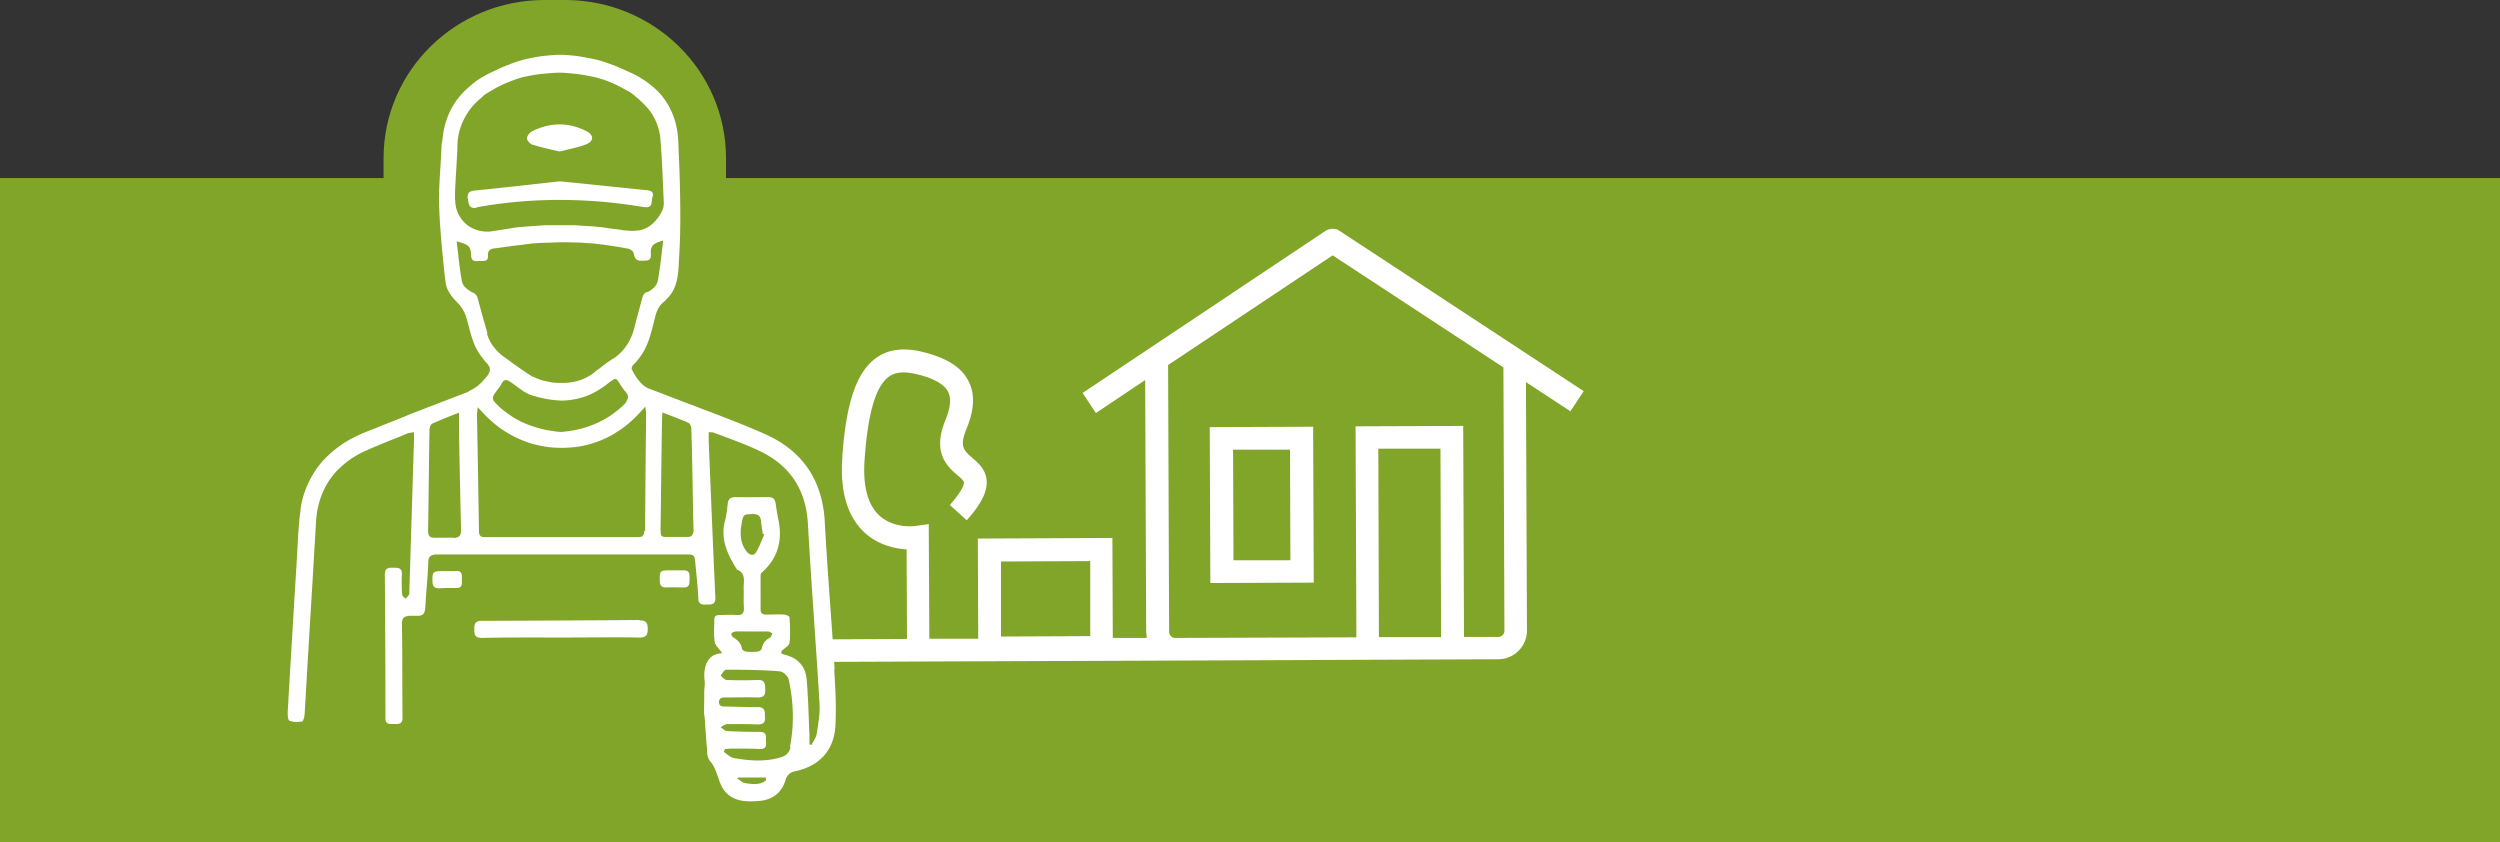
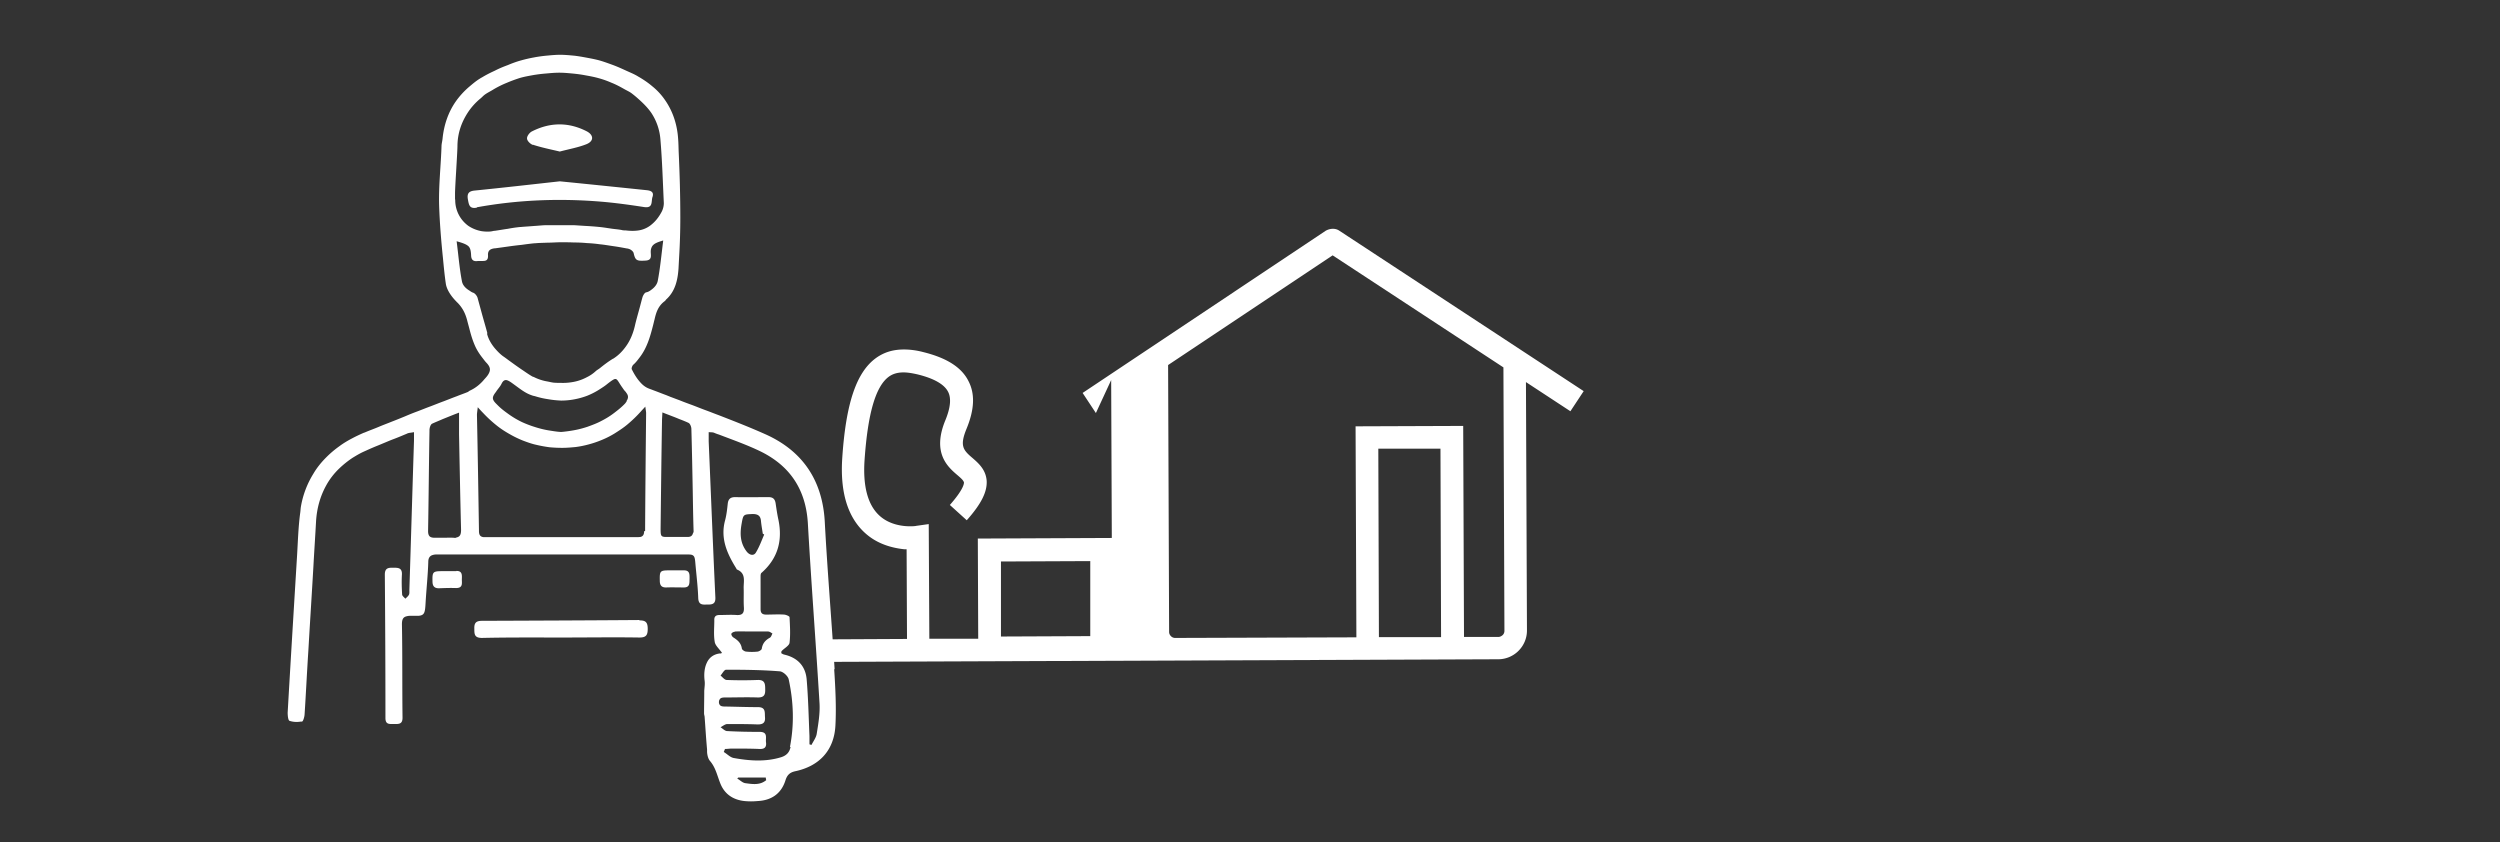
<svg xmlns="http://www.w3.org/2000/svg" width="365" height="123" fill="none" viewBox="0 0 365 123">
  <rect x="0" y="0" width="365" height="123" fill="#333333" stroke="none" />
-   <path fill="#95C127" fill-opacity=".8" fill-rule="evenodd" d="M79.505 0h2.99C95.477 0 106 10.34 106 23.097V26h259v97H0V26h56v-2.903C56 10.34 66.523 0 79.505 0Z" clip-rule="evenodd" />
  <path fill="#fff" d="M121.852 97.69c-.441-7.195-1.058-14.39-1.439-21.585-.353-6.05-3.289-10.308-8.693-12.716-2.232-.999-4.494-1.88-6.755-2.761-.646-.235-1.293-.5-1.939-.734-.646-.235-1.292-.5-1.908-.735-.646-.235-1.292-.47-1.938-.734-.412-.147-.853-.323-1.264-.47-.205-.088-.44-.176-.646-.264-.646-.235-1.292-.5-1.938-.734-.205-.088-.41-.147-.616-.235-.529-.206-.94-.558-1.292-.97-.47-.528-.853-1.174-1.176-1.82-.088-.147.06-.529.206-.676.382-.323.676-.734.97-1.116 1.027-1.35 1.497-2.966 1.908-4.58.088-.324.147-.618.235-.94.235-1.029.529-1.94 1.469-2.644.088-.059.146-.147.205-.235 1.321-1.175 1.704-2.82 1.821-4.523l.088-1.644c.118-1.938.176-3.877.176-5.785 0-3.172-.088-6.344-.235-9.516-.029-.675-.029-1.38-.088-2.056-.147-2.114-.793-3.964-1.85-5.521a9.439 9.439 0 0 0-1.938-2.114c-.588-.5-1.234-.94-1.938-1.351-.118-.059-.236-.147-.353-.206-.529-.294-1.058-.5-1.557-.734-.646-.294-1.292-.588-1.938-.823-.646-.235-1.292-.47-1.908-.646-.647-.176-1.293-.293-1.91-.41-.646-.118-1.292-.236-1.908-.294-.647-.06-1.293-.118-1.91-.118-.646 0-1.292.059-1.908.118-.647.058-1.292.146-1.91.264-.645.117-1.292.264-1.908.44-.646.177-1.292.411-1.91.676-.645.235-1.292.5-1.908.822-.646.294-1.292.617-1.91.999-.058.029-.146.058-.205.117-.646.382-1.174.852-1.703 1.293a11.74 11.74 0 0 0-1.91 2.114c-1.056 1.527-1.702 3.348-1.908 5.404-.03.323-.117.616-.147.969-.088 2.936-.44 5.903-.352 8.84.088 2.555.294 5.08.558 7.635.118 1.234.235 2.467.41 3.671.118.94.823 1.938 1.558 2.673.029.03.058.088.117.117.764.764 1.175 1.586 1.44 2.585.117.47.263.969.38 1.439.206.793.441 1.556.764 2.29.294.676.705 1.293 1.175 1.88.176.235.353.47.558.676.558.616.588 1.057.177 1.703-.206.323-.47.558-.705.852-.529.587-1.146 1.086-1.91 1.439-.146.058-.234.176-.381.234-.5.206-1.028.382-1.527.588-.646.235-1.293.5-1.91.734-.646.235-1.292.5-1.908.734-.646.235-1.292.5-1.909.735-.646.235-1.292.499-1.91.763-.645.264-1.291.529-1.908.764-.646.264-1.292.499-1.91.763-.616.264-1.291.5-1.908.764-.117.058-.264.088-.381.147-.529.235-1.028.47-1.528.734-.675.352-1.322.734-1.909 1.175a14.58 14.58 0 0 0-1.909 1.615c-.734.734-1.38 1.527-1.909 2.437a13.424 13.424 0 0 0-1.791 4.729c-.059.323-.059.675-.118 1.027-.264 1.998-.322 4.024-.44 6.021-.47 7.694-.94 15.389-1.38 23.054 0 .411.058 1.116.264 1.204.5.176 1.087.205 1.645.117h.176c.176-.029.352-.646.382-.998.205-3.142.352-6.285.557-9.427.235-4.082.5-8.165.734-12.247.118-2.173.265-4.346.383-6.52.117-2.026.646-3.788 1.497-5.315.5-.91 1.145-1.733 1.91-2.467a14.038 14.038 0 0 1 1.908-1.527c.53-.323 1.057-.646 1.644-.91.089-.03.177-.089.265-.118a37.27 37.27 0 0 1 1.909-.822c.646-.265 1.263-.53 1.91-.793.645-.235 1.291-.5 1.908-.764.147-.059.294-.117.411-.176.235-.088.499-.088.94-.176v1.233c-.235 7.284-.44 14.537-.676 21.82 0 .236.03.5-.059.676-.117.235-.352.411-.528.588-.176-.206-.47-.412-.47-.617-.059-.97-.088-1.968-.03-2.937.03-.94-.528-.97-1.204-.97h-.234c-.587 0-1.058.089-1.058 1 .059 6.989.089 13.95.089 20.939 0 .91.5.881 1.057.881h.205c.646 0 1.234.059 1.234-.91-.059-4.553 0-9.105-.088-13.657 0-.646.147-.969.528-1.116.176-.059.411-.117.705-.117h1.205c.91-.088.939-.5 1.027-2.085.118-1.939.323-3.847.382-5.786 0-.558.206-.793.47-.94.206-.088.44-.146.764-.146h36.327c.588 0 .911 0 1.087.146.235.147.294.47.352 1.204.147 1.674.353 3.319.412 4.993.029.998.587.999 1.204.97h.294c.822 0 1.057-.324.999-1.146-.353-7.548-.647-15.125-.97-22.672v-1.351c.353.029.617 0 .852.117.206.088.44.176.646.235 1.997.764 3.994 1.469 5.903 2.379 4.435 2.115 6.784 5.61 7.078 10.572.499 8.782 1.174 17.533 1.703 26.285.088 1.468-.177 2.995-.411 4.464-.089.558-.5 1.087-.764 1.615l-.293-.088v-1.204c-.118-2.761-.177-5.551-.412-8.311-.176-1.939-1.35-3.143-3.259-3.583-.147-.03-.294-.118-.441-.206 0-.147 0-.264.059-.323.381-.411 1.087-.763 1.145-1.204.147-1.233.059-2.496 0-3.73 0-.146-.499-.352-.763-.381-.881-.06-1.763 0-2.644 0-.558 0-.822-.206-.822-.793V84.21c0-.176 0-.44.117-.558 2.379-2.085 3.114-4.67 2.497-7.724-.176-.793-.293-1.615-.411-2.408-.088-.616-.353-.94-1.028-.94-1.645 0-3.289.03-4.904 0-.646 0-.97.265-1.058.911-.088.822-.176 1.644-.381 2.437-.735 2.644.263 4.876 1.614 7.049.03.059.059.147.118.176 1.351.558.94 1.733.969 2.731.03.91-.029 1.85.03 2.761.058.852-.206 1.204-1.087 1.145-.793-.058-1.615 0-2.408 0h-.059c-.528 0-.793.206-.763.764 0 1.057-.118 2.114.058 3.142.059.44.441.823.793 1.263.089.118.176.206.264.353 0 0-.059.058-.147.088h-.146c-.969.117-1.586.646-1.909 1.35-.382.794-.44 1.763-.323 2.673.059.47-.029.94-.059 1.439 0 1.087-.029 2.203-.029 3.289 0 .206.088.382.088.588.117 1.556.205 3.113.352 4.669v.382c.029.44.147.969.412 1.292.822.94 1.057 2.115 1.497 3.231.617 1.615 1.88 2.467 3.583 2.643a9.69 9.69 0 0 0 1.85 0c2.026-.088 3.495-1.057 4.112-3.054.235-.735.617-1.117 1.38-1.293 3.524-.734 5.698-3.024 5.903-6.637.147-2.731 0-5.492-.176-8.252l.059-.03ZM66.61 78.513s-.234.03-.381 0c-.5-.03-1.028 0-1.528 0h-1.233c-.324 0-.558-.059-.705-.176-.176-.147-.264-.411-.264-.793.088-4.875.117-9.72.205-14.596v-.147c0-.323.147-.822.382-.94.5-.235 1.028-.44 1.557-.675.587-.235 1.233-.5 1.908-.764.177-.058.294-.117.47-.176v3.172c.088 4.64.177 9.31.294 13.95 0 .704-.176 1.027-.734 1.115l.03.03Zm-.176-49.368v-.88c0-.97.323-5.551.353-6.873 0-1.909.587-3.524 1.497-4.934a9.234 9.234 0 0 1 1.909-2.114c.235-.206.411-.411.675-.588.382-.264.823-.47 1.234-.734a14.393 14.393 0 0 1 1.909-.94c.617-.264 1.263-.499 1.909-.705.616-.176 1.263-.293 1.909-.41a21.134 21.134 0 0 1 1.909-.236c.646-.058 1.263-.117 1.909-.117.646 0 1.292.059 1.909.117.646.06 1.291.147 1.908.265.646.117 1.293.235 1.91.41a13.33 13.33 0 0 1 1.908.676c.676.264 1.322.617 1.939.97.323.176.646.322.94.528.352.264.675.529.998.822.734.647 1.41 1.322 1.938 2.085a8.142 8.142 0 0 1 1.322 3.848c.264 3.084.352 6.226.5 9.31 0 .44-.119.91-.324 1.292-.44.822-.91 1.38-1.44 1.82a3.814 3.814 0 0 1-1.908.882c-.558.088-1.204.088-1.91 0-.205 0-.38 0-.586-.06-.44-.087-.881-.117-1.322-.175-.646-.089-1.292-.206-1.908-.265a45.18 45.18 0 0 0-1.91-.147c-.617-.03-1.292-.088-1.908-.117H79.885c-.647 0-1.292.088-1.91.117-.645.059-1.292.089-1.908.147h-.089a19.4 19.4 0 0 0-1.82.264c-.646.089-1.293.206-1.91.294-.176 0-.352.059-.528.088-.47.059-.94.03-1.38-.03a5.06 5.06 0 0 1-1.938-.763 4.64 4.64 0 0 1-1.939-3.876l-.03.03Zm4.728 19.53c-.264-.998-.558-1.968-.822-2.937-.206-.763-.411-1.498-.617-2.261-.088-.294-.381-.646-.616-.734-.294-.088-.47-.265-.676-.382-.499-.323-.91-.764-.998-1.35-.353-1.851-.5-3.73-.764-5.787.97.265 1.469.47 1.762.764.235.264.323.646.352 1.322.03.763.47.88 1.028.792h.558c.47 0 .91 0 .882-.792-.06-.764.351-.97.968-1.058h.088c.647-.088 1.293-.176 1.91-.264a48.147 48.147 0 0 1 1.908-.235c.647-.088 1.292-.176 1.909-.235h.088c.617-.059 1.205-.059 1.821-.088.647 0 1.292-.059 1.909-.059.646 0 1.293 0 1.91.03.645 0 1.291.03 1.908.088.646.03 1.292.088 1.909.176.646.059 1.292.176 1.909.264.646.088 1.292.206 1.909.323.146.03.294.03.411.088.264.059.646.353.705.617.176.764.323.999.793 1.087.235.03.528.03.969 0 .969-.059.734-.764.734-1.292a1.5 1.5 0 0 1 .206-.794c.293-.44.852-.616 1.615-.85-.264 2.114-.44 4.023-.793 5.873-.088.499-.411.91-.822 1.233-.265.206-.53.411-.882.47-.234.059-.44.44-.528.705-.176.616-.323 1.233-.499 1.85-.206.764-.44 1.557-.617 2.35-.264 1.116-.676 2.114-1.292 2.966-.5.705-1.087 1.321-1.88 1.82h-.029c-.675.412-1.293.882-1.91 1.38-.234.177-.47.294-.675.5a5.312 5.312 0 0 1-1.233.822 6.75 6.75 0 0 1-1.909.676 8.253 8.253 0 0 1-1.909.147c-.323 0-.646 0-.998-.03-.294-.03-.617-.117-.94-.176a6.922 6.922 0 0 1-1.909-.617c-.088-.059-.206-.058-.294-.117-.558-.323-1.086-.705-1.615-1.058-.646-.44-1.292-.91-1.938-1.38-.235-.176-.47-.352-.734-.528-.47-.353-.852-.764-1.205-1.175-.5-.617-.91-1.292-1.115-2.114l.058-.03Zm20.352 9.897s-.147.206-.235.323c-.529.558-1.086.999-1.673 1.44-.617.47-1.264.85-1.91 1.174-.617.323-1.262.558-1.908.793-.617.206-1.263.382-1.91.499-.616.117-1.262.206-1.908.264h-.089c-.616-.03-1.233-.146-1.82-.235a13.942 13.942 0 0 1-1.91-.47 15.444 15.444 0 0 1-1.937-.734 12.927 12.927 0 0 1-1.939-1.145c-.528-.382-1.057-.764-1.527-1.233l-.411-.412c-.5-.558-.5-.851 0-1.527.088-.088.117-.176.206-.293.234-.323.499-.617.675-.97.264-.557.588-.675 1.028-.44.088.03.147.088.264.147.558.381 1.116.822 1.674 1.204.47.323.94.587 1.469.763.146.06.293.089.44.118.646.206 1.292.352 1.91.44.645.118 1.291.177 1.908.206.646 0 1.292-.059 1.91-.176a10.82 10.82 0 0 0 1.908-.529 10.78 10.78 0 0 0 1.908-.998c.323-.206.647-.412.97-.676.44-.352.734-.558.94-.675.528-.294.587.088 1.204.998.176.235.322.5.528.705.088.088.118.147.176.235.323.411.294.793 0 1.204h.06Zm2.526 19.001c0 .529-.206.735-.529.823-.117 0-.264.029-.44.029H70.605c-.47-.059-.676-.294-.676-.91-.088-5.64-.176-11.278-.294-16.917 0-.293.059-.587.118-1.145.264.294.528.587.793.852a18.44 18.44 0 0 0 1.938 1.791c.617.5 1.262.91 1.938 1.293a14.77 14.77 0 0 0 1.939.94c.616.234 1.262.469 1.938.616.616.147 1.263.264 1.909.352a19.51 19.51 0 0 0 1.85.088h.059c.646 0 1.291-.059 1.908-.117a13.735 13.735 0 0 0 1.91-.382 14.59 14.59 0 0 0 1.908-.646 12.968 12.968 0 0 0 1.91-.969c.646-.411 1.291-.822 1.908-1.35a18.82 18.82 0 0 0 1.909-1.851c.205-.235.44-.47.646-.705.059.5.117.734.117.94-.058 5.726-.117 11.453-.147 17.21l-.146.058Zm7.136.264c-.088.353-.293.559-.793.559H97.3c-.823 0-.852-.147-.852-1.234.059-5.228.118-10.484.206-15.712 0-.323.03-.646.058-1.233.177.058.353.147.529.205.675.265 1.322.5 1.939.764.47.176.91.352 1.35.558.235.117.411.587.411.881.088 3.142.147 6.285.206 9.456.029 1.821.059 3.671.118 5.492 0 .147-.059.206-.089.294v-.03Zm7.107-1.41c.235-1.35.265-1.32 1.616-1.38.793 0 1.145.294 1.204 1.028.058.617.176 1.234.264 1.85.059.03.118.06.206.118-.382.881-.705 1.792-1.205 2.614-.323.558-.969.411-1.409-.206-.911-1.233-.94-2.584-.676-4.023Zm-.939 15.771c.822-.029 1.615 0 2.437 0h2.35c.235 0 .44.177.646.294-.118.206-.176.5-.382.617-.646.353-1.057.822-1.175 1.586 0 .176-.382.41-.617.44a7.694 7.694 0 0 1-1.644 0c-.235 0-.617-.264-.646-.44-.118-.823-.617-1.234-1.263-1.645-.147-.088-.323-.411-.265-.528.059-.147.353-.294.53-.294l.029-.03Zm1.468 22.144c-.411-.059-.764-.44-1.175-.675l.147-.147h4.023c0 .117.03.264.059.382-.91.763-1.996.587-3.054.44Zm6.608-5.286c-.147.793-.617 1.263-1.381 1.498-2.29.704-4.61.528-6.901.117-.528-.088-.969-.587-1.468-.881l.176-.441c.353 0 .675-.058 1.028-.058 1.351 0 2.702 0 4.023.058.735.03 1.028-.264.94-.969-.088-.646.323-1.527-.94-1.527-1.585 0-3.142-.029-4.728-.117-.323 0-.646-.353-.969-.558.323-.176.675-.47.998-.47 1.469 0 2.937 0 4.435.059.734 0 1.116-.235 1.057-1.028-.058-.705.147-1.498-1.028-1.498-1.586 0-3.142-.059-4.728-.088-.353 0-.734 0-.881-.294a.622.622 0 0 1-.088-.352c0-.147.029-.265.088-.353.147-.323.528-.323.881-.323 1.586 0 3.142-.058 4.728 0 .94 0 1.087-.44 1.058-1.233 0-.764-.059-1.351-1.087-1.322a58.107 58.107 0 0 1-4.523 0c-.323 0-.617-.41-.91-.646.264-.293.528-.852.822-.852 2.614 0 5.228.03 7.812.235.5.03 1.234.705 1.322 1.204.705 3.26.822 6.55.176 9.839h.088Z" />
-   <path fill="#fff" d="M93.365 90.523c-7.666.059-15.33.088-22.996.118-.881 0-1.146.323-1.116 1.145 0 .793 0 1.351 1.116 1.351 3.847-.088 7.724-.059 11.6-.059 3.789 0 7.607-.058 11.396 0 .969 0 1.203-.352 1.203-1.263 0-.91-.264-1.263-1.233-1.233l.03-.059ZM99.825 83.271H97.77c-1.41 0-1.469.088-1.44 1.498 0 .675.235 1.028.97.999.851-.03 1.703 0 2.555 0 .91 0 .793-.676.822-1.263 0-.617.059-1.234-.822-1.234h-.03ZM66.64 83.389h-2.056c-1.41 0-1.469.118-1.44 1.498 0 .705.294 1.028.999.998.822-.03 1.615-.059 2.438-.03 1.086 0 .822-.763.851-1.38.03-.616 0-1.145-.822-1.115l.03.029ZM77.8 21.128c1.262.411 2.554.675 3.934.998 1.322-.352 2.644-.587 3.848-1.057 1.145-.44 1.145-1.35.059-1.909-2.644-1.35-5.345-1.321-7.988.03-.353.176-.735.704-.705 1.027 0 .353.5.823.852.94v-.029ZM69.635 30.261c5.99-1.086 12.01-1.321 18.09-.822 2.115.176 4.23.47 6.315.793 1.38.206.998-.881 1.233-1.498.235-.734-.294-.91-.881-.969-4.259-.44-8.517-.881-12.658-1.292-4.259.47-8.34.94-12.452 1.35-.852.089-1.116.441-.969 1.293.147.764.206 1.41 1.292 1.204l.03-.059ZM121.088 93.344l11.335-.058-.058-13.098h-.382c-1.586-.177-3.847-.676-5.727-2.409-2.496-2.29-3.612-5.932-3.289-10.866.528-8.017 2.056-12.54 4.905-14.625 1.175-.852 2.496-1.263 4.111-1.263.852 0 1.821.117 2.819.382 3.436.851 5.61 2.232 6.608 4.258.969 1.88.852 4.141-.293 6.931-1.028 2.496-.5 3.113.851 4.258.881.764 1.968 1.704 2.086 3.348.088 1.586-.764 3.348-2.908 5.756l-2.467-2.232c1.968-2.232 2.085-3.113 2.056-3.318-.118-.294-.324-.5-.94-1.028-1.41-1.204-3.759-3.23-1.762-8.047.734-1.791.881-3.201.382-4.14-.558-1.087-2.056-1.94-4.435-2.526-.764-.177-1.468-.294-2.056-.294-1.145 0-1.762.352-2.144.617-1.938 1.41-3.083 5.374-3.553 12.158-.264 3.847.47 6.579 2.173 8.135 1.469 1.35 3.436 1.557 4.464 1.557.441 0 .823-.03.881-.06l1.85-.263.088 16.74h7.137l-.059-14.626 19.648-.088.058 14.596h4.964l-.089-.881-.147-36.77L160 60.306l-1.938-2.937 35.477-23.67s.47-.294 1.057-.294c.352 0 .675.088.969.294l35.653 23.406-1.939 2.937-6.49-4.258.147 36.27c0 1.115-.44 2.172-1.233 2.965a4.178 4.178 0 0 1-2.966 1.234l-97.679.382v-3.319l.03.03Zm49.455-40.058.147 38.972c0 .235.088.44.265.617a.843.843 0 0 0 .616.264l26.461-.088-.118-30.807 15.713-.06.117 30.808h5.022c.235 0 .44-.117.617-.264a.846.846 0 0 0 .264-.617l-.147-38.472-24.933-16.358-24.053 16.035.029-.03Zm30.69 12.247.088 27.489h9.075l-.088-27.519h-9.075v.03Zm-55.094 16.446v10.954l13.039-.059V81.92l-13.039.059Z" />
-   <path fill="#fff" d="m176.622 62.36 15.096-.058.088 22.76-15.095.058-.089-22.76Zm3.408 3.319.058 16.123h8.311l-.059-16.153h-8.31v.03Z" />
+   <path fill="#fff" d="M93.365 90.523c-7.666.059-15.33.088-22.996.118-.881 0-1.146.323-1.116 1.145 0 .793 0 1.351 1.116 1.351 3.847-.088 7.724-.059 11.6-.059 3.789 0 7.607-.058 11.396 0 .969 0 1.203-.352 1.203-1.263 0-.91-.264-1.263-1.233-1.233l.03-.059ZM99.825 83.271H97.77c-1.41 0-1.469.088-1.44 1.498 0 .675.235 1.028.97.999.851-.03 1.703 0 2.555 0 .91 0 .793-.676.822-1.263 0-.617.059-1.234-.822-1.234h-.03ZM66.64 83.389h-2.056c-1.41 0-1.469.118-1.44 1.498 0 .705.294 1.028.999.998.822-.03 1.615-.059 2.438-.03 1.086 0 .822-.763.851-1.38.03-.616 0-1.145-.822-1.115l.03.029ZM77.8 21.128c1.262.411 2.554.675 3.934.998 1.322-.352 2.644-.587 3.848-1.057 1.145-.44 1.145-1.35.059-1.909-2.644-1.35-5.345-1.321-7.988.03-.353.176-.735.704-.705 1.027 0 .353.5.823.852.94v-.029ZM69.635 30.261c5.99-1.086 12.01-1.321 18.09-.822 2.115.176 4.23.47 6.315.793 1.38.206.998-.881 1.233-1.498.235-.734-.294-.91-.881-.969-4.259-.44-8.517-.881-12.658-1.292-4.259.47-8.34.94-12.452 1.35-.852.089-1.116.441-.969 1.293.147.764.206 1.41 1.292 1.204l.03-.059ZM121.088 93.344l11.335-.058-.058-13.098h-.382c-1.586-.177-3.847-.676-5.727-2.409-2.496-2.29-3.612-5.932-3.289-10.866.528-8.017 2.056-12.54 4.905-14.625 1.175-.852 2.496-1.263 4.111-1.263.852 0 1.821.117 2.819.382 3.436.851 5.61 2.232 6.608 4.258.969 1.88.852 4.141-.293 6.931-1.028 2.496-.5 3.113.851 4.258.881.764 1.968 1.704 2.086 3.348.088 1.586-.764 3.348-2.908 5.756l-2.467-2.232c1.968-2.232 2.085-3.113 2.056-3.318-.118-.294-.324-.5-.94-1.028-1.41-1.204-3.759-3.23-1.762-8.047.734-1.791.881-3.201.382-4.14-.558-1.087-2.056-1.94-4.435-2.526-.764-.177-1.468-.294-2.056-.294-1.145 0-1.762.352-2.144.617-1.938 1.41-3.083 5.374-3.553 12.158-.264 3.847.47 6.579 2.173 8.135 1.469 1.35 3.436 1.557 4.464 1.557.441 0 .823-.03.881-.06l1.85-.263.088 16.74h7.137l-.059-14.626 19.648-.088.058 14.596l-.089-.881-.147-36.77L160 60.306l-1.938-2.937 35.477-23.67s.47-.294 1.057-.294c.352 0 .675.088.969.294l35.653 23.406-1.939 2.937-6.49-4.258.147 36.27c0 1.115-.44 2.172-1.233 2.965a4.178 4.178 0 0 1-2.966 1.234l-97.679.382v-3.319l.03.03Zm49.455-40.058.147 38.972c0 .235.088.44.265.617a.843.843 0 0 0 .616.264l26.461-.088-.118-30.807 15.713-.06.117 30.808h5.022c.235 0 .44-.117.617-.264a.846.846 0 0 0 .264-.617l-.147-38.472-24.933-16.358-24.053 16.035.029-.03Zm30.69 12.247.088 27.489h9.075l-.088-27.519h-9.075v.03Zm-55.094 16.446v10.954l13.039-.059V81.92l-13.039.059Z" />
</svg>